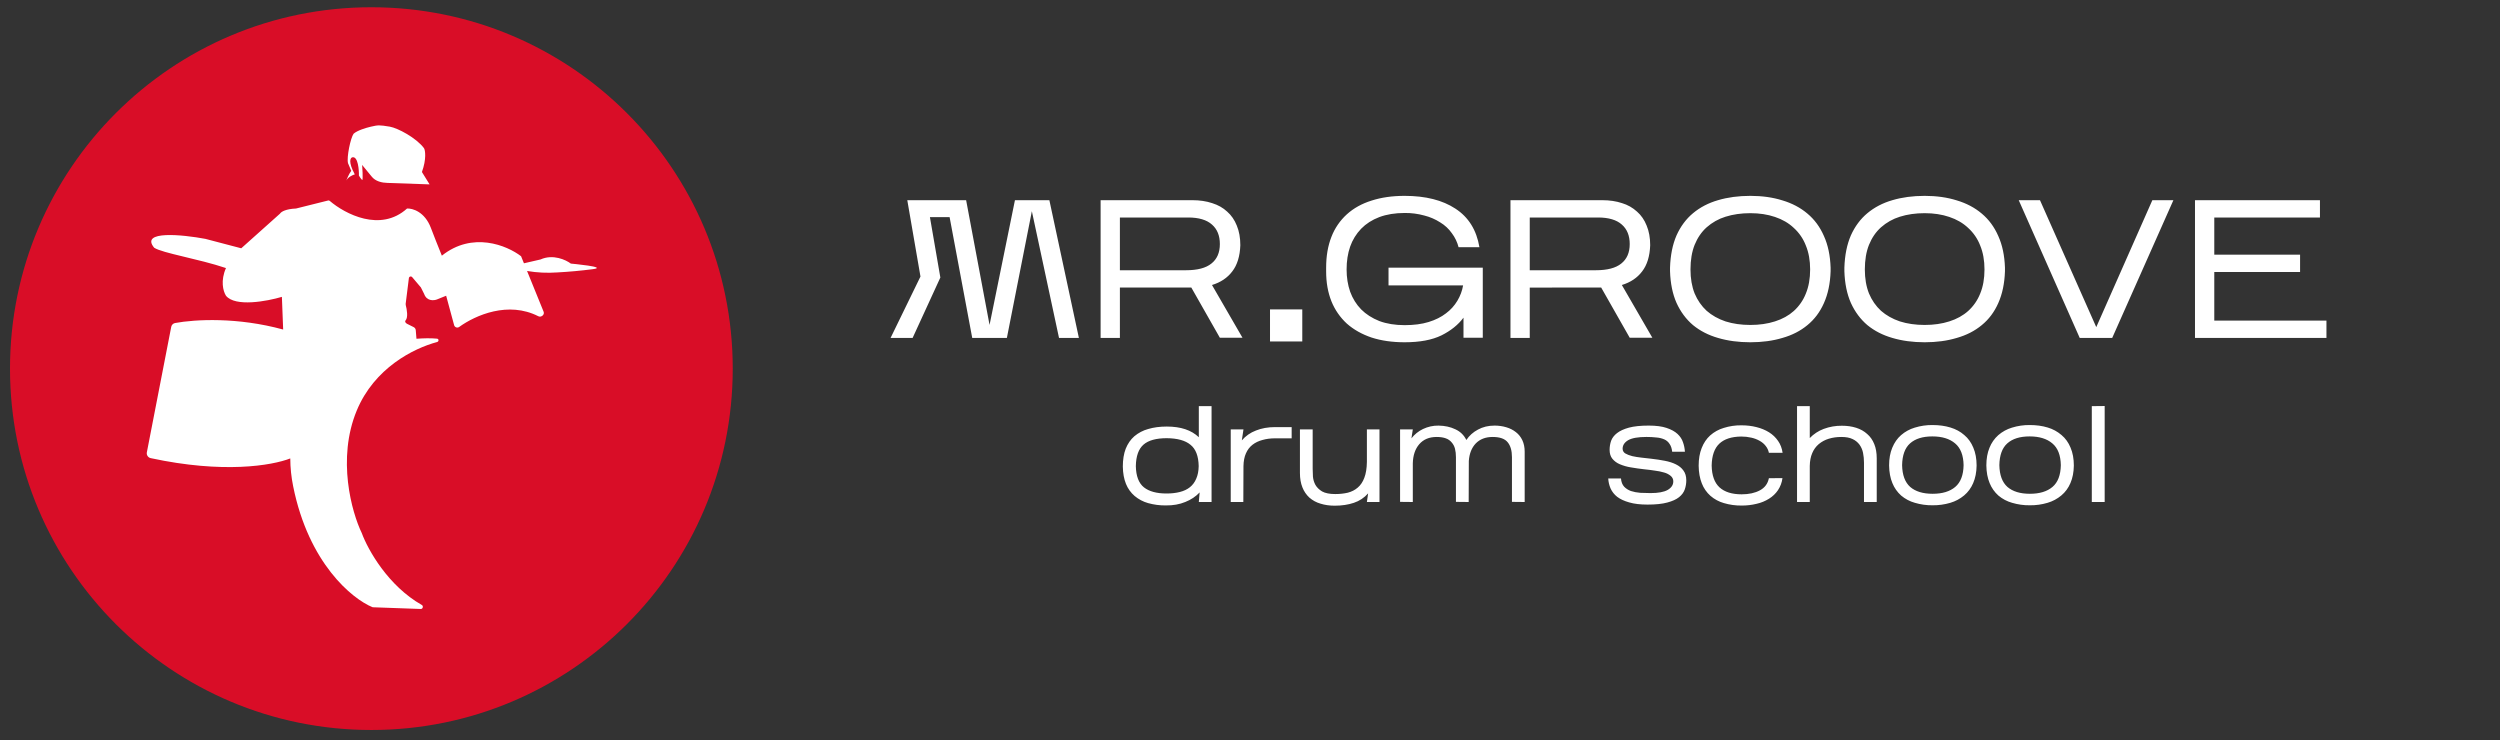
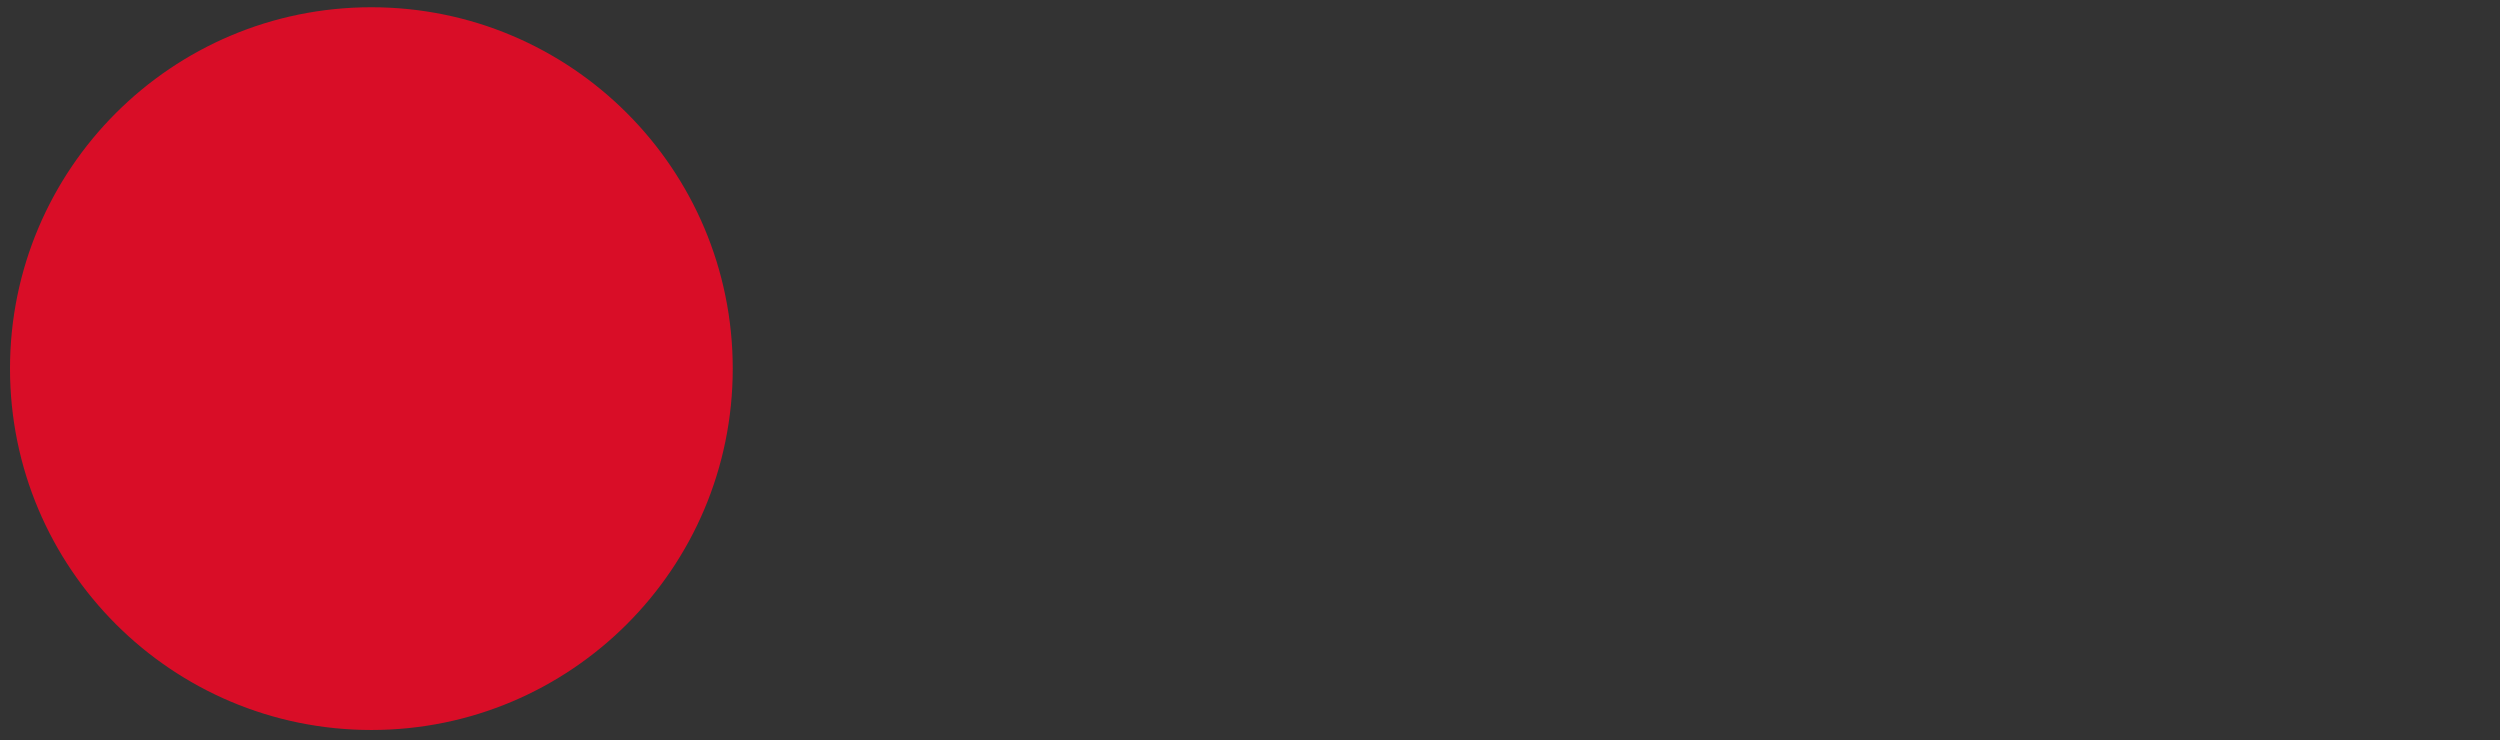
<svg xmlns="http://www.w3.org/2000/svg" width="250" height="74" viewBox="0 0 250 74" fill="none">
  <rect x="0" y="0" width="250" height="74" fill="#333333" stroke="none" />
  <path d="M37.137 72.999C57.095 72.999 73.274 56.82 73.274 36.862C73.274 16.904 57.095 0.725 37.137 0.725C17.179 0.725 1 16.904 1 36.862C1 56.82 17.179 72.999 37.137 72.999Z" fill="#D90D27" />
-   <path d="M32.806 20.05C32.866 20.036 32.928 20.05 32.975 20.09C34.491 21.386 38.04 23.262 40.705 20.852C41.245 20.822 42.478 21.17 43.091 22.795C43.357 23.501 43.762 24.522 44.185 25.568C47.245 23.117 50.697 24.538 52.107 25.623L52.394 26.329L54.051 25.947C55.3 25.382 56.594 25.987 57.084 26.359C57.104 26.361 60.932 26.707 59.264 26.919C58.09 27.071 56.911 27.179 55.73 27.243C54.72 27.316 53.704 27.267 52.706 27.098L54.364 31.179C54.483 31.472 54.116 31.768 53.834 31.625C50.832 30.094 47.574 31.503 45.922 32.692C45.879 32.723 45.83 32.744 45.778 32.752C45.725 32.76 45.672 32.755 45.622 32.738C45.572 32.721 45.527 32.692 45.491 32.654C45.454 32.616 45.428 32.57 45.413 32.519L44.615 29.574L43.68 29.951C43.365 30.069 42.672 30.122 42.413 29.391L42.089 28.744L41.217 27.714C41.193 27.686 41.162 27.666 41.127 27.655C41.092 27.645 41.055 27.645 41.02 27.655C40.985 27.665 40.954 27.686 40.931 27.714C40.907 27.742 40.892 27.776 40.888 27.812L40.566 30.388C40.561 30.43 40.564 30.473 40.576 30.514C40.691 30.939 40.827 31.751 40.558 32.042C40.509 32.092 40.464 32.225 40.676 32.366L41.371 32.714C41.428 32.743 41.477 32.786 41.513 32.839C41.549 32.892 41.571 32.954 41.576 33.018L41.646 33.876C42.381 33.819 43.085 33.807 43.7 33.866C43.901 33.886 43.902 34.15 43.707 34.203C41.347 34.837 37.44 36.799 35.675 41.054C33.673 45.884 35.175 51.234 36.176 53.304C36.793 54.984 38.811 58.587 42.184 60.499C42.362 60.6 42.286 60.905 42.081 60.898L37.298 60.727C37.277 60.726 37.256 60.722 37.237 60.714C35.221 59.886 30.862 56.336 29.315 48.622C29.128 47.707 29.032 46.777 29.028 45.843C27.176 46.562 22.32 47.379 15.067 45.813C14.94 45.785 14.829 45.709 14.758 45.601C14.686 45.492 14.66 45.361 14.685 45.233L17.122 32.689C17.139 32.594 17.185 32.506 17.253 32.437C17.321 32.368 17.409 32.321 17.504 32.303C19.53 31.928 23.76 31.704 28.316 32.954L28.189 29.686C26.707 30.128 23.513 30.723 22.594 29.569C22.3 29.096 22.044 28.056 22.596 26.806C19.834 25.875 16.246 25.318 15.416 24.771C13.979 23.027 18.233 23.455 20.54 23.887L24.125 24.829L27.988 21.375C28.004 21.36 28.018 21.343 28.031 21.325C28.145 21.17 28.584 20.896 29.603 20.852L32.806 20.051V20.05ZM37.097 12.666C37.837 12.496 37.914 12.496 38.982 12.666C39.78 12.806 41.621 13.78 42.398 14.816C42.526 15.003 42.663 15.906 42.192 17.201L42.958 18.438L38.746 18.291C38.216 18.281 37.539 18.144 37.156 17.643L36.214 16.495C36.214 16.495 36.332 18.085 36.214 17.997C36.096 17.908 35.89 17.555 35.89 17.555C35.91 17.035 35.807 15.611 35.242 15.729C35.036 15.769 34.795 16.165 35.478 17.437C35.272 17.496 34.816 17.7 34.626 18.051C34.663 17.978 34.889 17.384 35.124 17.084L34.8 16.318C34.65 15.729 35.054 13.798 35.36 13.373C35.738 13.039 36.58 12.786 37.097 12.666ZM94.035 27.753L91.261 33.794H89.057L92.047 27.654L90.729 20.019H96.613L98.955 32.495L101.494 20.019H104.937L107.889 33.794H105.902L103.186 21.121L100.687 33.794H97.223L94.96 21.711H92.992L94.035 27.753ZM111.989 28.756V33.794H110.061V20.019H119.251C119.972 20.019 120.628 20.117 121.219 20.314C121.809 20.498 122.308 20.78 122.714 21.16C123.134 21.527 123.456 21.993 123.679 22.557C123.915 23.122 124.033 23.777 124.033 24.525C123.993 25.627 123.724 26.5 123.226 27.142C122.741 27.785 122.065 28.238 121.199 28.5L124.249 33.774H121.986L119.133 28.756H111.989ZM111.989 27.024H118.601C119.743 27.024 120.589 26.801 121.14 26.355C121.704 25.909 121.986 25.26 121.986 24.407C121.986 23.567 121.724 22.918 121.199 22.459C120.674 21.987 119.881 21.75 118.818 21.75H111.989V27.024ZM130.228 30.94V34.148H127.001V30.94H130.228ZM146.349 31.767C145.825 32.475 145.09 33.066 144.145 33.538C143.201 33.998 141.974 34.227 140.465 34.227C139.232 34.227 138.13 34.07 137.159 33.755C136.189 33.427 135.362 32.961 134.68 32.357C134.01 31.739 133.485 30.98 133.145 30.134C132.791 29.254 132.614 28.258 132.614 27.142V26.769C132.614 25.601 132.791 24.571 133.145 23.679C133.475 22.822 134.001 22.054 134.68 21.436C135.362 20.819 136.189 20.36 137.159 20.058C138.13 19.743 139.232 19.586 140.465 19.586C142.551 19.586 144.244 20.012 145.543 20.865C146.854 21.718 147.655 23.003 147.943 24.722H145.857C145.729 24.217 145.501 23.742 145.188 23.325C144.881 22.887 144.485 22.518 144.027 22.243C143.537 21.927 142.998 21.694 142.433 21.553C141.792 21.376 141.13 21.29 140.465 21.298C139.508 21.298 138.662 21.436 137.927 21.711C137.205 21.987 136.602 22.374 136.116 22.872C135.624 23.383 135.248 23.994 135.014 24.663C134.778 25.345 134.66 26.106 134.66 26.946C134.66 27.746 134.778 28.487 135.014 29.169C135.264 29.852 135.631 30.442 136.116 30.94C136.602 31.426 137.205 31.813 137.927 32.102C138.662 32.377 139.508 32.515 140.465 32.515C141.384 32.515 142.184 32.41 142.866 32.2C143.548 31.99 144.126 31.701 144.598 31.334C145.058 30.994 145.446 30.566 145.739 30.074C146.028 29.589 146.218 29.078 146.31 28.54H138.852V26.769H148.278V33.774H146.349V31.767ZM152.975 28.757V33.794H151.047V20.019H160.237C160.958 20.019 161.614 20.117 162.205 20.314C162.761 20.479 163.272 20.768 163.7 21.16C164.12 21.527 164.441 21.993 164.664 22.557C164.901 23.122 165.019 23.777 165.019 24.525C164.979 25.627 164.71 26.5 164.212 27.142C163.726 27.785 163.051 28.238 162.185 28.5L165.235 33.774H162.972L160.119 28.756L152.975 28.757ZM152.975 27.024H159.587C160.729 27.024 161.575 26.801 162.126 26.355C162.69 25.909 162.972 25.26 162.972 24.407C162.972 23.567 162.71 22.918 162.185 22.459C161.66 21.987 160.866 21.75 159.804 21.75H152.975V27.024ZM167.003 26.769C167.042 25.522 167.258 24.447 167.652 23.541C168.059 22.636 168.61 21.895 169.305 21.318C170.014 20.728 170.847 20.294 171.804 20.018C172.775 19.73 173.851 19.586 175.032 19.586C176.212 19.586 177.282 19.736 178.239 20.038C179.21 20.328 180.043 20.767 180.739 21.357C181.447 21.947 181.998 22.695 182.392 23.6C182.798 24.492 183.021 25.548 183.061 26.769V27.123C183.021 28.343 182.798 29.406 182.392 30.311C181.998 31.203 181.447 31.938 180.739 32.515C180.043 33.092 179.21 33.519 178.239 33.794C177.282 34.083 176.212 34.227 175.032 34.227C173.851 34.227 172.775 34.083 171.804 33.794C170.847 33.519 170.014 33.092 169.305 32.514C168.61 31.924 168.059 31.184 167.652 30.291C167.258 29.399 167.042 28.343 167.003 27.123V26.769ZM175.032 21.318C174.126 21.318 173.3 21.436 172.552 21.672C171.854 21.887 171.21 22.25 170.663 22.734C170.151 23.194 169.751 23.777 169.463 24.486C169.187 25.181 169.049 26.001 169.049 26.946C169.049 27.851 169.187 28.651 169.463 29.346C169.751 30.029 170.151 30.606 170.663 31.078C171.188 31.538 171.817 31.892 172.552 32.141C173.3 32.377 174.126 32.495 175.032 32.495C175.937 32.495 176.757 32.377 177.492 32.141C178.239 31.905 178.869 31.557 179.381 31.098C179.909 30.621 180.319 30.028 180.581 29.366C180.87 28.671 181.014 27.864 181.014 26.946C181.014 26.041 180.87 25.24 180.581 24.545C180.323 23.875 179.912 23.275 179.381 22.793C178.869 22.308 178.239 21.941 177.492 21.692C176.757 21.442 175.937 21.318 175.032 21.318ZM184.438 26.768C184.477 25.522 184.694 24.446 185.087 23.541C185.494 22.636 186.045 21.895 186.74 21.318C187.449 20.728 188.282 20.294 189.239 20.018C190.21 19.73 191.286 19.586 192.467 19.586C193.647 19.586 194.717 19.736 195.674 20.038C196.645 20.328 197.478 20.767 198.174 21.357C198.882 21.947 199.433 22.695 199.827 23.6C200.233 24.492 200.456 25.548 200.496 26.769V27.123C200.456 28.343 200.233 29.406 199.827 30.311C199.433 31.203 198.882 31.938 198.174 32.515C197.478 33.092 196.645 33.519 195.674 33.794C194.717 34.083 193.647 34.227 192.467 34.227C191.286 34.227 190.21 34.083 189.239 33.794C188.282 33.519 187.449 33.092 186.74 32.514C186.045 31.924 185.494 31.184 185.087 30.291C184.694 29.399 184.477 28.343 184.438 27.123V26.768ZM192.467 21.318C191.561 21.318 190.735 21.436 189.987 21.672C189.289 21.887 188.645 22.25 188.098 22.734C187.586 23.194 187.186 23.777 186.898 24.486C186.622 25.181 186.484 26.001 186.484 26.946C186.484 27.851 186.622 28.651 186.898 29.346C187.186 30.029 187.586 30.606 188.098 31.078C188.623 31.538 189.252 31.892 189.987 32.141C190.735 32.377 191.561 32.495 192.467 32.495C193.372 32.495 194.192 32.377 194.927 32.141C195.674 31.905 196.304 31.557 196.816 31.098C197.344 30.621 197.754 30.028 198.016 29.366C198.305 28.671 198.449 27.864 198.449 26.946C198.449 26.041 198.305 25.24 198.016 24.545C197.758 23.875 197.347 23.275 196.816 22.793C196.304 22.308 195.674 21.941 194.927 21.692C194.192 21.442 193.372 21.318 192.467 21.318ZM217.34 20.018L211.22 33.794H207.973L201.873 20.019H203.998L209.626 32.712L215.235 20.019L217.34 20.018ZM232.645 32.062V33.794H219.499V20.019H231.995V21.751H221.428V25.47H230.008V27.202H221.428V32.062H232.645ZM119.965 49.241C119.581 49.651 119.102 49.971 118.527 50.199C117.952 50.437 117.304 50.551 116.583 50.542C115.981 50.55 115.382 50.471 114.803 50.309C114.31 50.169 113.853 49.926 113.461 49.597C113.081 49.27 112.785 48.857 112.598 48.392C112.397 47.899 112.292 47.319 112.283 46.652C112.283 45.968 112.379 45.375 112.571 44.873C112.772 44.371 113.059 43.956 113.433 43.627C113.836 43.288 114.308 43.04 114.816 42.901C115.364 42.737 115.985 42.655 116.678 42.655C118.075 42.655 119.143 43.011 119.882 43.723V40.615H121.156V50.199H119.882L119.965 49.241ZM113.584 46.611C113.602 47.607 113.872 48.314 114.392 48.734C114.912 49.144 115.665 49.35 116.651 49.35C117.144 49.35 117.587 49.3 117.979 49.2C118.381 49.1 118.719 48.94 118.992 48.72C119.266 48.501 119.476 48.218 119.622 47.872C119.777 47.525 119.86 47.105 119.869 46.612C119.85 45.608 119.577 44.896 119.047 44.476C118.527 44.046 117.737 43.828 116.678 43.819C115.62 43.819 114.844 44.033 114.351 44.462C113.858 44.892 113.602 45.607 113.584 46.611ZM127.51 43.832C127.053 43.832 126.633 43.887 126.25 43.997C125.867 44.097 125.533 44.257 125.25 44.476C124.967 44.695 124.748 44.983 124.593 45.339C124.438 45.685 124.356 46.109 124.347 46.612L124.333 50.199H123.073V42.942H124.347L124.182 44.038C124.562 43.596 125.047 43.257 125.593 43.052C126.159 42.824 126.798 42.71 127.51 42.71H129.166V43.832H127.51ZM136.812 49.337C136.43 49.774 135.939 50.1 135.388 50.281C134.822 50.473 134.183 50.569 133.471 50.569C132.951 50.569 132.476 50.5 132.047 50.364C131.637 50.247 131.259 50.041 130.938 49.761C130.63 49.477 130.391 49.125 130.24 48.734C130.075 48.324 129.993 47.844 129.993 47.296V42.942H131.267V46.872C131.267 47.1 131.276 47.365 131.294 47.666C131.321 47.958 131.404 48.232 131.541 48.488C131.687 48.743 131.91 48.962 132.211 49.145C132.522 49.318 132.96 49.405 133.526 49.405C133.982 49.405 134.402 49.359 134.786 49.268C135.169 49.168 135.498 48.998 135.771 48.762C136.054 48.524 136.274 48.2 136.429 47.789C136.593 47.369 136.68 46.836 136.689 46.187V42.942H137.949V50.2H136.689L136.812 49.337ZM149.442 42.559C149.862 42.559 150.254 42.614 150.62 42.723C150.994 42.833 151.318 42.997 151.592 43.216C151.866 43.426 152.08 43.696 152.235 44.024C152.39 44.353 152.468 44.736 152.468 45.174V50.2L151.195 50.187V45.709C151.195 45.07 151.053 44.577 150.77 44.23C150.487 43.874 149.985 43.696 149.264 43.696C148.561 43.696 148 43.911 147.58 44.34C147.169 44.769 146.936 45.353 146.882 46.093L146.868 50.2L145.594 50.187V45.723C145.594 45.403 145.562 45.12 145.499 44.874C145.442 44.641 145.329 44.425 145.17 44.244C145.015 44.056 144.811 43.914 144.581 43.834C144.335 43.742 144.029 43.696 143.664 43.696C142.924 43.696 142.345 43.938 141.925 44.422C141.514 44.897 141.3 45.536 141.281 46.339V50.2L140.008 50.187V42.943H141.281L141.144 43.833C141.45 43.438 141.844 43.119 142.295 42.903C142.782 42.67 143.316 42.552 143.856 42.56C144.485 42.57 145.047 42.692 145.54 42.93C146.033 43.158 146.398 43.514 146.635 43.998C146.927 43.56 147.315 43.213 147.799 42.957C148.283 42.692 148.83 42.56 149.442 42.56V42.559ZM168.629 48.036C168.629 48.346 168.578 48.647 168.478 48.94C168.378 49.232 168.186 49.492 167.903 49.72C167.629 49.94 167.237 50.117 166.725 50.254C166.223 50.391 165.566 50.459 164.754 50.459C164.023 50.459 163.412 50.386 162.919 50.24C162.426 50.103 162.024 49.916 161.714 49.679C161.432 49.457 161.206 49.171 161.057 48.844C160.92 48.527 160.841 48.189 160.824 47.844H162.097C162.125 48.191 162.23 48.464 162.412 48.666C162.595 48.857 162.823 49.004 163.097 49.104C163.38 49.195 163.69 49.254 164.028 49.282C164.366 49.3 164.708 49.309 165.055 49.309C165.822 49.309 166.392 49.204 166.766 48.994C167.141 48.775 167.328 48.492 167.328 48.145C167.332 48.041 167.311 47.938 167.268 47.843C167.226 47.748 167.161 47.664 167.081 47.598C166.889 47.437 166.665 47.32 166.424 47.255C166.12 47.165 165.808 47.101 165.493 47.064C165.146 47.009 164.786 46.964 164.411 46.927C163.962 46.876 163.515 46.812 163.07 46.735C162.693 46.675 162.325 46.569 161.974 46.42C161.687 46.301 161.433 46.113 161.235 45.873C161.052 45.644 160.961 45.348 160.961 44.983C160.961 44.673 161.011 44.371 161.112 44.079C161.221 43.787 161.417 43.531 161.7 43.312C161.992 43.084 162.39 42.902 162.892 42.764C163.403 42.627 164.065 42.559 164.877 42.559C165.607 42.559 166.201 42.637 166.657 42.792C167.122 42.947 167.488 43.148 167.752 43.394C168.017 43.641 168.2 43.919 168.3 44.229C168.41 44.539 168.473 44.855 168.492 45.174H167.218C167.182 44.846 167.095 44.585 166.958 44.394C166.833 44.196 166.652 44.038 166.438 43.942C166.19 43.834 165.926 43.769 165.657 43.75C165.321 43.712 164.982 43.693 164.644 43.695C163.795 43.695 163.184 43.805 162.809 44.024C162.444 44.244 162.262 44.526 162.262 44.873C162.261 44.967 162.285 45.059 162.33 45.14C162.376 45.222 162.442 45.291 162.522 45.339C162.704 45.448 162.937 45.539 163.22 45.612C163.503 45.676 163.814 45.726 164.151 45.763C164.489 45.8 164.813 45.836 165.123 45.873C165.607 45.927 166.059 45.996 166.479 46.078C166.908 46.16 167.278 46.278 167.588 46.434C167.907 46.589 168.159 46.794 168.341 47.05C168.533 47.306 168.629 47.634 168.629 48.036ZM178.246 47.816C178.191 48.248 178.036 48.661 177.794 49.022C177.566 49.359 177.269 49.642 176.904 49.871C176.525 50.108 176.108 50.28 175.672 50.377C175.179 50.499 174.673 50.559 174.166 50.555C173.564 50.563 172.963 50.48 172.386 50.309C171.891 50.168 171.433 49.92 171.044 49.583C170.661 49.242 170.365 48.815 170.181 48.337C169.98 47.835 169.875 47.247 169.866 46.571C169.866 45.895 169.967 45.307 170.168 44.804C170.368 44.294 170.651 43.874 171.016 43.544C171.408 43.197 171.87 42.941 172.372 42.792C172.943 42.612 173.539 42.525 174.138 42.532C174.677 42.532 175.179 42.591 175.644 42.71C176.119 42.828 176.539 43.002 176.904 43.23C177.269 43.458 177.57 43.746 177.808 44.093C178.045 44.43 178.196 44.827 178.26 45.283H176.89C176.839 45.027 176.727 44.787 176.562 44.585C176.407 44.385 176.206 44.215 175.959 44.079C175.698 43.933 175.416 43.827 175.124 43.764C174.796 43.689 174.461 43.652 174.125 43.654C173.157 43.664 172.427 43.901 171.934 44.366C171.441 44.832 171.185 45.562 171.167 46.557C171.185 47.543 171.445 48.269 171.948 48.734C172.459 49.2 173.198 49.432 174.166 49.432C174.887 49.432 175.494 49.3 175.987 49.035C176.48 48.771 176.781 48.365 176.89 47.817L178.246 47.816ZM184.14 43.696C183.684 43.696 183.264 43.755 182.881 43.873C182.515 43.982 182.175 44.164 181.881 44.407C181.593 44.651 181.367 44.962 181.224 45.311C181.069 45.667 180.986 46.096 180.977 46.598V50.2H179.704V40.616H180.977V43.806C181.368 43.4 181.845 43.086 182.374 42.889C182.956 42.673 183.574 42.566 184.195 42.574C184.715 42.574 185.19 42.642 185.619 42.779C186.048 42.916 186.413 43.121 186.714 43.395C187.025 43.66 187.262 43.998 187.426 44.408C187.591 44.81 187.673 45.285 187.673 45.832V50.2H186.399V46.27C186.399 45.924 186.367 45.595 186.304 45.285C186.246 44.989 186.124 44.708 185.948 44.463C185.766 44.22 185.526 44.027 185.249 43.902C184.966 43.765 184.597 43.696 184.14 43.696ZM197.66 46.557C197.651 47.223 197.536 47.807 197.317 48.31C197.107 48.803 196.806 49.213 196.414 49.542C196.009 49.882 195.538 50.134 195.031 50.282C194.458 50.452 193.863 50.535 193.265 50.528C192.662 50.536 192.062 50.453 191.485 50.281C190.982 50.14 190.514 49.893 190.115 49.556C189.731 49.214 189.431 48.787 189.239 48.31C189.029 47.808 188.919 47.219 188.91 46.543C188.91 45.868 189.015 45.279 189.225 44.777C189.435 44.266 189.727 43.846 190.102 43.517C190.499 43.171 190.966 42.915 191.471 42.764C192.047 42.585 192.648 42.497 193.251 42.504C193.908 42.504 194.506 42.586 195.045 42.751C195.583 42.915 196.044 43.166 196.427 43.504C196.82 43.832 197.121 44.252 197.331 44.764C197.55 45.274 197.66 45.872 197.66 46.557ZM190.211 46.516C190.229 47.502 190.499 48.228 191.019 48.693C191.548 49.15 192.297 49.378 193.265 49.378C194.232 49.378 194.985 49.15 195.524 48.693C196.062 48.237 196.341 47.511 196.359 46.516C196.341 45.521 196.058 44.796 195.51 44.339C194.962 43.873 194.205 43.641 193.237 43.641C192.27 43.641 191.526 43.873 191.005 44.339C190.494 44.795 190.229 45.521 190.211 46.516ZM207.384 46.557C207.375 47.223 207.261 47.807 207.042 48.31C206.832 48.803 206.53 49.213 206.138 49.542C205.733 49.883 205.262 50.135 204.755 50.282C204.182 50.453 203.587 50.535 202.989 50.528C202.386 50.536 201.786 50.453 201.209 50.281C200.706 50.14 200.238 49.893 199.839 49.556C199.455 49.214 199.155 48.787 198.963 48.31C198.753 47.808 198.644 47.219 198.635 46.543C198.635 45.868 198.74 45.279 198.949 44.777C199.139 44.294 199.439 43.863 199.826 43.517C200.223 43.172 200.69 42.915 201.195 42.764C201.771 42.585 202.372 42.497 202.975 42.504C203.632 42.504 204.23 42.586 204.769 42.751C205.279 42.9 205.75 43.157 206.152 43.504C206.544 43.832 206.845 44.252 207.055 44.764C207.274 45.274 207.384 45.872 207.384 46.557ZM199.935 46.516C199.954 47.502 200.223 48.228 200.743 48.693C201.273 49.15 202.021 49.378 202.989 49.378C203.956 49.378 204.709 49.15 205.248 48.693C205.787 48.237 206.065 47.511 206.083 46.516C206.065 45.521 205.782 44.796 205.234 44.339C204.687 43.873 203.929 43.641 202.961 43.641C201.994 43.641 201.25 43.873 200.729 44.339C200.218 44.795 199.954 45.521 199.935 46.516ZM210.467 40.601V50.199H209.18V40.615L210.467 40.601Z" fill="white" />
</svg>